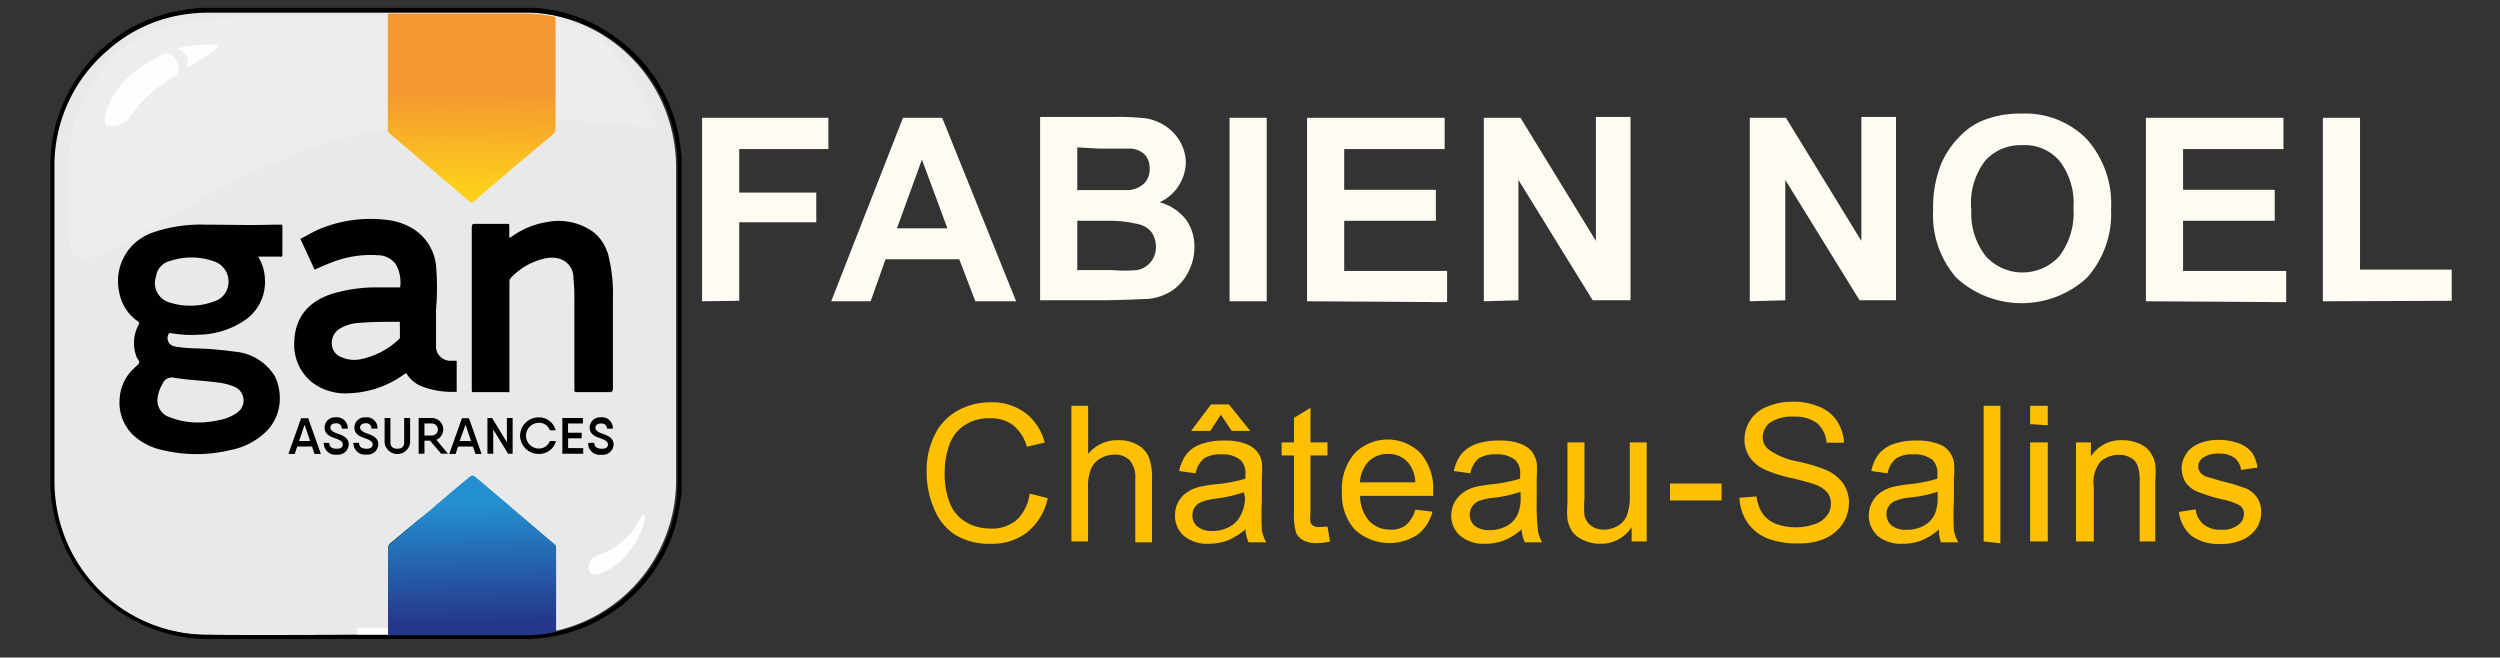
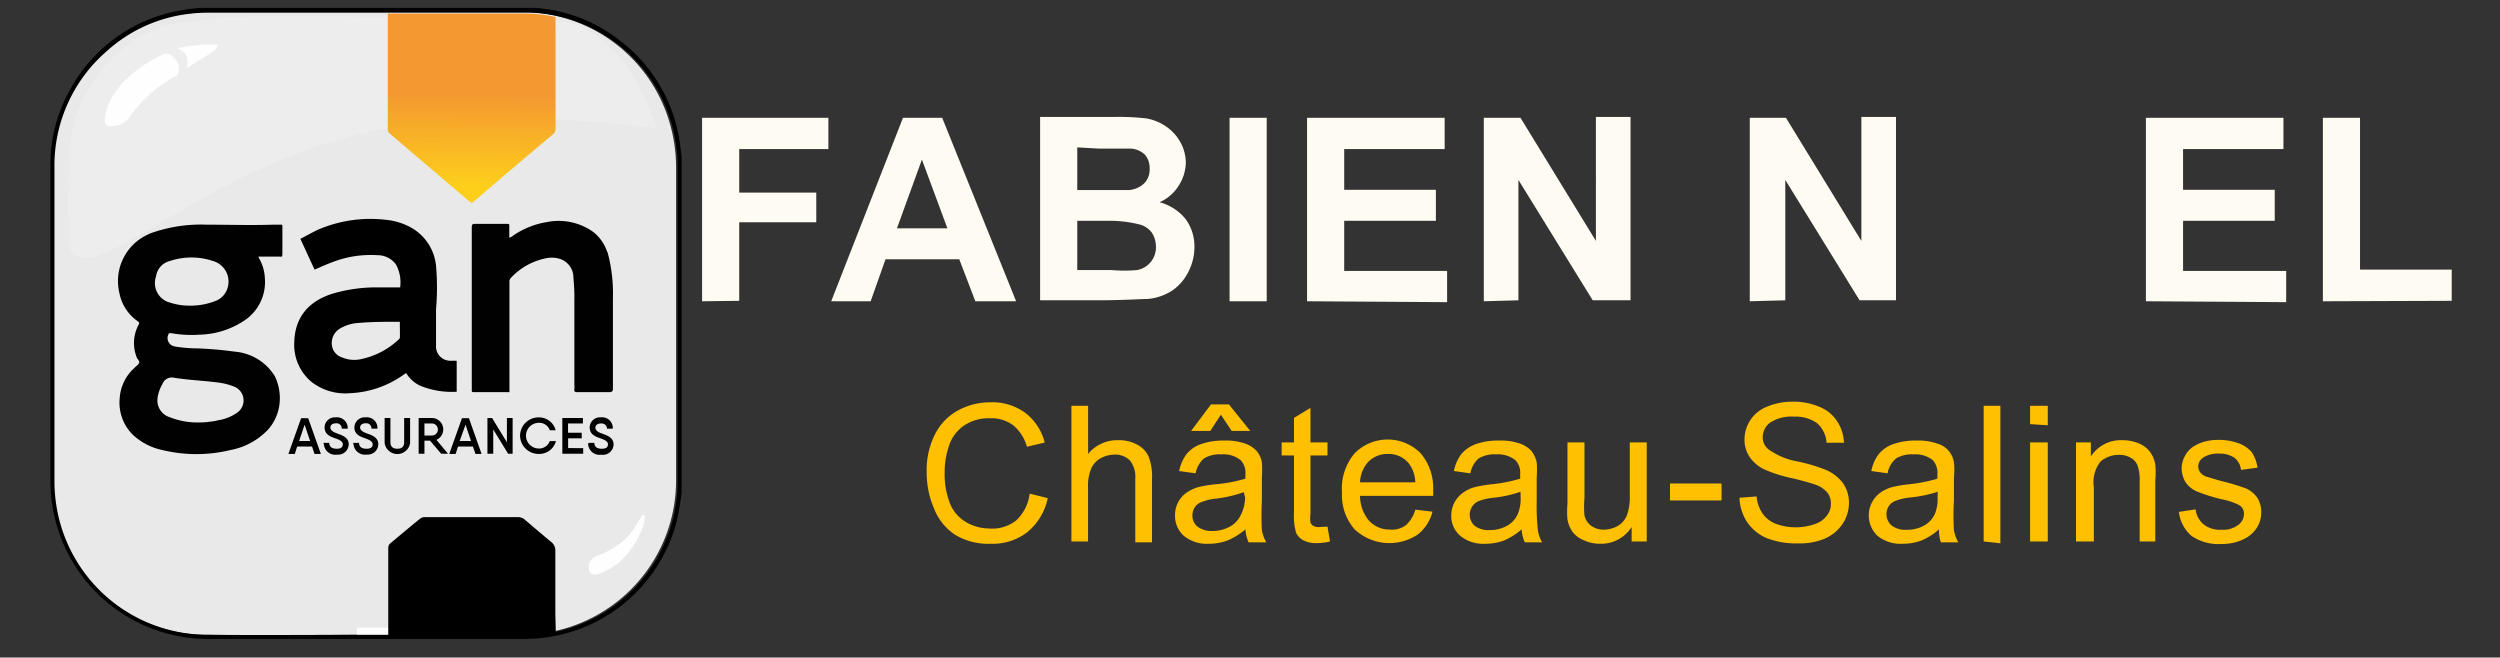
<svg xmlns="http://www.w3.org/2000/svg" id="Calque_1" data-name="Calque 1" viewBox="0 0 336.5 88.5">
  <rect x="0" y="0" width="336.5" height="88.5" fill="#333333" stroke="none" />
  <defs>
    <style>.cls-1{fill:#e9e9e9;}.cls-2{fill:#fff;}.cls-3{fill:url(#Dégradé_sans_nom_3);}.cls-4{fill:#010101;}.cls-5{fill:#fefefe;}.cls-6{fill:#ededed;}.cls-7{fill:url(#Dégradé_sans_nom_2);}.cls-8{fill:#fefcf2;}.cls-9{fill:#fec000;}</style>
    <linearGradient id="Dégradé_sans_nom_3" x1="63.21" y1="20.32" x2="63.93" y2="-6.44" gradientTransform="matrix(1, 0, 0, -1, 0, 88.11)" gradientUnits="userSpaceOnUse">
      <stop offset="0" stop-color="#2490d0" />
      <stop offset="0.6" stop-color="#25378b" />
    </linearGradient>
    <linearGradient id="Dégradé_sans_nom_2" x1="63.45" y1="75.52" x2="63.16" y2="54.45" gradientTransform="matrix(1, 0, 0, -1, 0, 88.11)" gradientUnits="userSpaceOnUse">
      <stop offset="0" stop-color="#f49831" />
      <stop offset="0.6" stop-color="#fdcf1b" />
    </linearGradient>
  </defs>
  <path class="cls-1" d="M74.56,85V74.15A1.4,1.4,0,0,0,74,72.91c-1.24-1-2.36-2-3.53-3a1.43,1.43,0,0,0-1-.31H56.89a1,1,0,0,0-.56.21c-1.33,1.09-2.65,2.21-4,3.31a.75.75,0,0,0-.3.63V85.44h-.33c-8.12,0-16.18.07-24.35,0A20.65,20.65,0,0,1,7.11,64.58v-42a20.31,20.31,0,0,1,7-15.78,20,20,0,0,1,11.08-5,24.12,24.12,0,0,1,2.69-.16H71.11A20.68,20.68,0,0,1,90.05,16.25,21.48,21.48,0,0,1,91,22.47v42A20.76,20.76,0,0,1,74.78,84.92.9.9,0,0,1,74.56,85Zm-56-36.18-1,1a6,6,0,0,0-1.69,3.74,6.23,6.23,0,0,0,1.74,4.87,8.77,8.77,0,0,0,4.55,2.23,19.09,19.09,0,0,0,6.08.26,14.62,14.62,0,0,0,5.11-1.32,6.5,6.5,0,0,0,4.09-6A5.56,5.56,0,0,0,34,48.06a7.9,7.9,0,0,0-2.18-.68c-1.83-.23-3.66-.34-5.49-.51-1-.09-2-.13-2.95-.3-.78-.13-1-.67-.84-1.45.06-.24.17-.33.45-.29.88.08,1.78.19,2.67.21a12.49,12.49,0,0,0,6.5-1.51,6.38,6.38,0,0,0,3.19-7,13.64,13.64,0,0,0-.69-2H37.8V30.32H27.51a22.59,22.59,0,0,0-6.45.74,6.81,6.81,0,0,0-5.4,6.12A6.23,6.23,0,0,0,18,43.11c.18.12.34.27.48.38a5.56,5.56,0,0,0,0,5.31Zm42.91-.24h-.51A1.91,1.91,0,0,1,58.74,47a2.36,2.36,0,0,1,0-.46V41.66a38.34,38.34,0,0,0,0-5.87,6.64,6.64,0,0,0-3.27-5.08A8.73,8.73,0,0,0,51.9,29.6a17.78,17.78,0,0,0-9,1.36c-.81.35-1.59.8-2.4,1.24l1.84,4.29c.78-.33,1.5-.68,2.25-1a14.56,14.56,0,0,1,6.22-1,3.07,3.07,0,0,1,2.49,1.24,4.84,4.84,0,0,1,.59,3.09H50.38a21.45,21.45,0,0,0-5.57.83c-3.34,1-5.13,3.24-5.19,6.55A6.42,6.42,0,0,0,42,51.63a7.37,7.37,0,0,0,5,1.47,13.4,13.4,0,0,0,7.35-2.49l.32-.21a4.23,4.23,0,0,0,2.08,1.79,11.15,11.15,0,0,0,4.72.71h0Zm7.17,4.24V38a.75.75,0,0,1,.25-.63c.45-.41.92-.81,1.4-1.18a7,7,0,0,1,4.39-1.45,2.49,2.49,0,0,1,2.49,2.29,26.32,26.32,0,0,1,.16,2.81V52.79h5.16V39.72a19.5,19.5,0,0,0-.42-4.7,6.34,6.34,0,0,0-2.23-3.8,7.24,7.24,0,0,0-4.26-1.42,10.72,10.72,0,0,0-6.46,1.92l-.56.36v-1.9h-5V52.8Zm-7.06,8.12-1.82-1.69.4-.18A1.46,1.46,0,0,0,61,57.62a1.42,1.42,0,0,0-1-1.39,6.38,6.38,0,0,0-2.26-.14v5h.85v-1.8L60.18,61a.59.59,0,0,0,.32.19h1.9l.1-.19c.13-.31.18-.75.42-.9s.66,0,1,0a2.88,2.88,0,0,1,.93,0c.22.1.26.56.4.85,0,.09.15.21.25.22a4.45,4.45,0,0,0,.73,0V61c-.65-1.6-1.24-3.19-1.95-4.78,0-.1-.29-.16-.43-.16a.49.49,0,0,0-.39.17,6.59,6.59,0,0,0-.4.95c-.55,1.28-1.07,2.55-1.55,3.73Zm8.32-1.54H69.8l-.66-1-1.49-2.15a.73.73,0,0,0-.81-.21c-.1,0-.13.29-.13.46v4.58h.91V57.87c.74,1,1.4,1.9,2.06,2.85.35.51.42.54,1,.4v-5h-.88ZM52.82,56.09v3c0,.21,0,.43,0,.64A2,2,0,0,0,55,61.23a1.91,1.91,0,0,0,1.88-1.92V56.26a.43.43,0,0,0,0-.16H56v3.16A1.1,1.1,0,0,1,55,60.4a1.33,1.33,0,0,1-.28,0,1.13,1.13,0,0,1-.92-1.24c0-.69,0-1.75,0-2.62v-.38Zm-8,5.08a.43.43,0,0,0,0-.16c-.63-1.58-1.24-3.15-1.9-4.72-.11-.27-.31-.2-.5-.21a.34.34,0,0,0-.4.23c-.62,1.55-1.24,3.08-1.88,4.61l-.06.25a4,4,0,0,0,.69,0,.5.5,0,0,0,.32-.23c.16-.27.2-.69.43-.84s.65,0,1,0c.76-.14,1.25.11,1.36.89h0a.93.93,0,0,0,.22.17Zm7.28-3.46A1.55,1.55,0,0,0,50.74,56a1.34,1.34,0,0,0-.49,0,1.45,1.45,0,0,0-.41,2.8l.58.23c.22.09.43.2.64.31a.57.57,0,0,1,.18.76.54.54,0,0,1-.26.21A.84.84,0,0,1,49.83,60a.75.75,0,0,1-.09-.25.26.26,0,0,0-.18-.21h-.73a1.54,1.54,0,0,0,.91,1.53,1.9,1.9,0,0,0,2-.21,1.26,1.26,0,0,0,.49-1,1.45,1.45,0,0,0-1-1.4c-.35-.16-.72-.28-1.08-.44a.56.56,0,0,1-.32-.68.54.54,0,0,1,.55-.45.78.78,0,0,1,.92.6v0a.38.38,0,0,0,.21.25A4.1,4.1,0,0,0,52.11,57.71Zm27.54,1.83a1.65,1.65,0,0,0,1.58,1.72,1.63,1.63,0,0,0,.79-.17,1.36,1.36,0,0,0,1-1.15,1.34,1.34,0,0,0-.7-1.4,7.91,7.91,0,0,0-.84-.37l-.54-.24a.54.54,0,0,1-.31-.65.57.57,0,0,1,.53-.47.79.79,0,0,1,.93.6h0a.45.45,0,0,0,.2.28,6.45,6.45,0,0,0,.76,0,7.56,7.56,0,0,0-.37-1,1.62,1.62,0,0,0-1.84-.62,1.44,1.44,0,0,0-1.11,1.31,1.39,1.39,0,0,0,1,1.43l1.13.5c.22.11.42.31.31.56a1,1,0,0,1-.47.5c-.6.22-1,0-1.16-.81ZM48.39,57.71a5,5,0,0,0-.32-1,1.59,1.59,0,0,0-2-.63,1.44,1.44,0,0,0,0,2.73,11.3,11.3,0,0,1,1.12.51.62.62,0,0,1,.31.52.85.85,0,0,1-.44.51c-.59.22-1,0-1.19-.81H45a1.62,1.62,0,0,0,1.52,1.71,1.68,1.68,0,0,0,.67-.1,1.43,1.43,0,0,0,1.16-1.25,1.38,1.38,0,0,0-.77-1.46,5.77,5.77,0,0,0-.81-.34,5,5,0,0,1-.57-.28.47.47,0,0,1-.23-.61.85.85,0,0,1,.48-.43c.49-.15.82.08,1,.59a.36.36,0,0,0,.21.27A4.37,4.37,0,0,0,48.39,57.71Zm28,3.41h2.73v-.84H77.29V59h1.85v-.83H77.29V57h1.87v-.5a.29.29,0,0,0-.33-.33H76.41Zm-1-1.25a1.8,1.8,0,0,1-2.56,0l0,0a1.73,1.73,0,0,1-.14-2.26,1.68,1.68,0,0,1,1-.67,1.81,1.81,0,0,1,1.63.48l.55-.61a2.67,2.67,0,0,0-3.74,0,2.62,2.62,0,1,0,3.74,3.66Z" />
  <rect class="cls-1" x="46.71" y="66.01" width="27.88" height="18.98" />
  <rect class="cls-1" x="14.1" y="27.21" width="70.33" height="37.55" />
  <rect class="cls-2" x="48.04" y="84.49" width="26.76" height="1" />
  <path d="M26.82,1.06H72a20.71,20.71,0,0,1,11.4,4.37A20.91,20.91,0,0,1,91.47,19c.11.7.19,1.42.28,2.13V66.28a37.27,37.27,0,0,1-.68,3.94A21.15,21.15,0,0,1,70.66,86H27.87a20.16,20.16,0,0,1-4.17-.44A21.23,21.23,0,0,1,6.79,64.69V22.37A20.45,20.45,0,0,1,9.36,12.2,21,21,0,0,1,24.69,1.34C25.4,1.21,26.11,1.16,26.82,1.06ZM74.81,85H75A20.74,20.74,0,0,0,91.21,64.54v-42a21.19,21.19,0,0,0-.91-6.22A20.53,20.53,0,0,0,74.61,2.07a18.93,18.93,0,0,0-3.27-.37H28.17a20,20,0,0,0-2.68.16,19.85,19.85,0,0,0-11.09,5A20.35,20.35,0,0,0,7.33,22.63V64.68a21.43,21.43,0,0,0,.41,4.23A20.6,20.6,0,0,0,27.58,85.44c8.12.1,16.18,0,24.35,0h.33V73.75a.77.77,0,0,1,.29-.63c1.33-1.1,2.64-2.22,4-3.31a.89.89,0,0,1,.56-.2h12.5a1.4,1.4,0,0,1,1,.31c1.17,1,2.34,2,3.55,3a1.46,1.46,0,0,1,.59,1.24v8.6Z" />
-   <path class="cls-3" d="M52.23,85.48V73.79a.66.66,0,0,1,.26-.57L55,71.1c1-.92,2.15-1.79,3.22-2.68l.29-.27c1.44-1.24,2.9-2.49,4.34-3.66.75-.63.74-.63,1.49,0l4.5,3.81.17.16,5.6,4.77a.52.52,0,0,1,.24.47V85.05A16.33,16.33,0,0,1,71,85.5H52.23Z" />
  <path class="cls-4" d="M18.1,49.51c.21-.22.52-.4.62-.66s-.22-.5-.32-.76a5.21,5.21,0,0,1,.24-4.35c.14-.25.12-.35-.1-.5a6,6,0,0,1-2.48-3.85,6.88,6.88,0,0,1,3.84-7.82l.15-.09a20,20,0,0,1,7.71-1.24c3,0,6,.1,9,0h1c.2,0,.25,0,.25.25v3.64c0,.48-.08.43-.41.41h-2.8v.07a1.48,1.48,0,0,0,.17.33,5.87,5.87,0,0,1,.68,2.49,6.22,6.22,0,0,1-2.62,5.62,11.34,11.34,0,0,1-6.23,2,15.55,15.55,0,0,1-3.73-.2c-.14,0-.29-.08-.39.13a1.14,1.14,0,0,0,.48,1.53l.22.09.41.08a19.57,19.57,0,0,0,2.64.21,49,49,0,0,1,5.14.44A7,7,0,0,1,37,50.65a6.86,6.86,0,0,1,.65,3.42,6.25,6.25,0,0,1-1.56,3.74,9.28,9.28,0,0,1-5,2.75,19.54,19.54,0,0,1-9.31,0,8.31,8.31,0,0,1-3.92-2.06,6.08,6.08,0,0,1-1.75-4.89,6,6,0,0,1,1.7-3.82A3.83,3.83,0,0,0,18.1,49.51Zm8.82,7.35a8.76,8.76,0,0,0,1.25-.09,8.68,8.68,0,0,0,1.24-.21,6.12,6.12,0,0,0,2.49-1A2,2,0,0,0,31.41,52a8.3,8.3,0,0,0-1.9-.49c-2-.28-4-.33-6.05-.66a1.35,1.35,0,0,0-1.6.85,5,5,0,0,0-.64,1.79,2.37,2.37,0,0,0,1.66,2.68A10.15,10.15,0,0,0,26.92,56.86ZM25.44,41.14a9.17,9.17,0,0,0,3.73-.7,2.68,2.68,0,0,0,1.49-1.79,2.87,2.87,0,0,0-2-3.52h0a9.11,9.11,0,0,0-5.79,0A2.48,2.48,0,0,0,21,37.22a2.71,2.71,0,0,0,1.68,3.45l.31.09A8.14,8.14,0,0,0,25.44,41.14Z" />
  <path class="cls-4" d="M81.79,34a21.39,21.39,0,0,1,.71,6.22V52.42a.37.37,0,0,1-.4.36H77.67c-.31,0-.39-.09-.36-.37s0-.51,0-.78v-11a26.67,26.67,0,0,0-.13-3.22,2.62,2.62,0,0,0-1.94-2.6,3.67,3.67,0,0,0-1.68-.06,8.8,8.8,0,0,0-4.79,2.65.65.65,0,0,0-.2.51V52.56c0,.33,0,.22-.21.22H63.71c-.17,0-.21-.08-.21-.24V30.85c0-.72,0-.72.74-.72h4c.24,0,.32,0,.31.29V32a1.22,1.22,0,0,0,.45-.24,11.16,11.16,0,0,1,4.67-1.88,8,8,0,0,1,6.22,1.37,5.7,5.7,0,0,1,1.78,2.49A1,1,0,0,0,81.79,34Z" />
  <path d="M61.47,48.56v4.17h0A11.29,11.29,0,0,1,56.76,52a4.26,4.26,0,0,1-2.09-1.79l-.32.21A13.42,13.42,0,0,1,47,52.93a7.37,7.37,0,0,1-5-1.47,6.47,6.47,0,0,1-2.39-5.4c.08-3.31,1.87-5.52,5.21-6.55a21,21,0,0,1,5.57-.83h3.47a5,5,0,0,0-.57-3.09,3.05,3.05,0,0,0-2.49-1.24,14.23,14.23,0,0,0-6.22,1c-.75.27-1.47.62-2.24.94l-1.91-4.14c.81-.41,1.58-.86,2.41-1.25a17.87,17.87,0,0,1,9.05-1.32,8.73,8.73,0,0,1,3.54,1.11,6.63,6.63,0,0,1,3.26,5.08,33.85,33.85,0,0,1,0,5.87v4.85a1.92,1.92,0,0,0,1.76,2.06,2,2,0,0,0,.42,0Zm-7.65-5.25h-.1c-1.78,0-3.56,0-5.33.15a5.53,5.53,0,0,0-2.62.76,2.25,2.25,0,0,0-1.1,2.19A1.94,1.94,0,0,0,46,48.09a4.17,4.17,0,0,0,2.49.27,10.56,10.56,0,0,0,5.22-2.71.4.4,0,0,0,.12-.28C53.83,44.66,53.82,44,53.82,43.31Z" />
  <path class="cls-5" d="M83.41,75.68c-.54.33-1,.72-1.56,1a8.26,8.26,0,0,1-1.36.6c-.84.26-1.35-.19-1.24-1.07V76a1.8,1.8,0,0,1,1.24-1.24,11.54,11.54,0,0,0,3.45-2,8.35,8.35,0,0,0,1.58-1.88c.29-.45.55-.91.84-1.36a.23.23,0,0,1,.28-.21c.15,0,.13.2.13.32A3.46,3.46,0,0,1,86.49,71a11.56,11.56,0,0,1-2.93,4.48A1.63,1.63,0,0,1,83.41,75.68Z" />
  <path class="cls-6" d="M9.76,34.06c4,4.19,19.1-12.93,43.4-17,15.73-2.63,35.25.22,35.25.22h0S84.38,3.76,75.2,2.84h-.28c-8.39-.6-18.81-.5-25.38-.57-7.47-.09-16.62-.51-25.07.77a16.08,16.08,0,0,0-3.91,1.07c-6.18,2.57-9,8.43-9.72,10-1.63,3.74-1.63,7-1.63,13.57C9.21,31.57,9.21,33.54,9.76,34.06Z" />
  <path class="cls-7" d="M74.78,4.19V17.31a.92.92,0,0,1-.36.78Q69,22.62,63.7,27.19c-.18.15-.27.12-.43,0L52.48,18a.67.67,0,0,1-.28-.6V1.82H70.31a19.1,19.1,0,0,1,4.46.47C74.77,2.94,74.78,3.54,74.78,4.19Z" />
  <path class="cls-5" d="M16.44,11.21a17,17,0,0,1,3.83-3A18.21,18.21,0,0,1,22,7.3a1,1,0,0,1,1,.09,2.27,2.27,0,0,1,1,2.48.6.6,0,0,1-.33.38,6.8,6.8,0,0,0-1.4.83A12.06,12.06,0,0,0,20,12.84a15.63,15.63,0,0,0-2.74,3.22.76.76,0,0,1-.19.21A3.82,3.82,0,0,1,14.9,17c-.57,0-.82-.25-.79-.83a7.32,7.32,0,0,1,1.25-3.5A17.5,17.5,0,0,1,16.44,11.21Z" />
  <path class="cls-5" d="M25.09,9.16a2.24,2.24,0,0,0,0-1.61,1.68,1.68,0,0,0-1.24-1,1.25,1.25,0,0,1,.47-.16A21.75,21.75,0,0,1,28.8,6h.27c.25,0,.32.22.15.4a3.64,3.64,0,0,1-.53.51c-1,.71-2,1.25-3,1.93A1.58,1.58,0,0,1,25.09,9.16Z" />
  <path d="M42,60.1h-2l-.32,1h-.86l1.71-4.81h.95l1.71,4.81h-.86Zm-.26-.74L41,57.16l-.74,2.2Z" />
  <path d="M43.54,59.61h.78c0,.53.36.79,1,.79s.82-.25.82-.61-.42-.58-.92-.76c-.7-.25-1.53-.51-1.53-1.51a1.38,1.38,0,0,1,1.41-1.35h.11a1.46,1.46,0,0,1,1.59,1.31v.22H46a.69.69,0,0,0-.79-.72c-.49,0-.74.23-.74.58s.39.6.87.77c.71.26,1.6.53,1.6,1.5a1.44,1.44,0,0,1-1.51,1.37h-.11a1.54,1.54,0,0,1-1.72-1.35A2,2,0,0,1,43.54,59.61Z" />
  <path d="M47.55,59.61h.78c0,.53.36.79,1,.79s.83-.25.83-.61-.42-.58-.92-.76c-.71-.25-1.54-.51-1.54-1.51a1.39,1.39,0,0,1,1.43-1.35h.1a1.43,1.43,0,0,1,1.57,1.29,1.93,1.93,0,0,1,0,.24H50a.69.69,0,0,0-.66-.73h-.13c-.44,0-.74.23-.74.58s.39.6.87.77c.71.26,1.58.53,1.58,1.5a1.43,1.43,0,0,1-1.5,1.37h-.11a1.54,1.54,0,0,1-1.72-1.35A1,1,0,0,1,47.55,59.61Z" />
  <path d="M51.77,59.61V56.26h.78v3.3c0,.54.32.84.93.84s.92-.3.92-.84v-3.3h.8v3.35a1.73,1.73,0,0,1-3.43,0Z" />
  <path d="M57.88,59.31h-.75v1.76h-.78V56.26h1.79a1.54,1.54,0,0,1,1.52,1.54,1.52,1.52,0,0,1-.92,1.4l1.56,1.87h-.92Zm-.75-.69h1a.81.81,0,0,0,0-1.62h-1Z" />
  <path d="M63.65,60.1h-2l-.32,1h-.86l1.71-4.81h.94l1.7,4.81H64Zm-.25-.74-.74-2.2-.79,2.2Z" />
  <path d="M69,56.26v4.81h-.61l-2-3.26v3.26h-.78V56.26h.62l2,3.27V56.26Z" />
  <path d="M70,58.67a2.49,2.49,0,0,1,2.49-2.49,2.31,2.31,0,0,1,2.3,1.73H74a1.49,1.49,0,0,0-1.47-1,1.73,1.73,0,1,0,0,3.46,1.52,1.52,0,0,0,1.47-1h.83a2.32,2.32,0,0,1-2.3,1.73A2.5,2.5,0,0,1,70,58.67Z" />
  <path d="M78.5,60.32v.75H75.69V56.26h2.77V57h-2v1.25H78.3V59H76.47v1.31Z" />
  <path d="M79.2,59.61H80c0,.53.36.79,1,.79s.83-.25.83-.61-.42-.58-.92-.76c-.71-.25-1.54-.51-1.54-1.51a1.39,1.39,0,0,1,1.43-1.35h.1a1.45,1.45,0,0,1,1.58,1.29,1.92,1.92,0,0,1,0,.24h-.78A.7.7,0,0,0,81,57h-.13c-.44,0-.73.23-.73.58s.38.6.87.77c.71.26,1.58.53,1.58,1.5A1.44,1.44,0,0,1,81,61.21h-.11a1.54,1.54,0,0,1-1.72-1.35A2,2,0,0,1,79.2,59.61Z" />
  <path class="cls-8" d="M94.5,40.55V15.86h17v4.2h-12v5.86h10.37v4H99.5V40.49Z" />
  <path class="cls-8" d="M136.77,40.55h-5.49l-2.16-5.65h-9.93l-2,5.65h-5.31l9.66-24.69h5.28Zm-9.25-9.82-3.43-9.25-3.36,9.25Z" />
  <path class="cls-8" d="M140,15.74H150a32,32,0,0,1,4.38.21A6.91,6.91,0,0,1,156.92,17a6.23,6.23,0,0,1,1.92,2.07,5.77,5.77,0,0,1,.77,2.9,6,6,0,0,1-1,3.09,5.78,5.78,0,0,1-2.53,2.16,6.78,6.78,0,0,1,3.49,2.25,6.2,6.2,0,0,1,1.2,3.76A7.25,7.25,0,0,1,160,36.5a6.73,6.73,0,0,1-2.16,2.57,7.21,7.21,0,0,1-3.36,1.17c-.84,0-2.84.15-6.17.18H140Zm5,4.1v5.74H152a3.44,3.44,0,0,0,2-.89,2.63,2.63,0,0,0,.74-2,2.7,2.7,0,0,0-.65-1.88A3,3,0,0,0,152.2,20h-4.29Zm0,9.88v6.63h4.63a19.65,19.65,0,0,0,3.43,0,3.1,3.1,0,0,0,2.53-3.09,3.51,3.51,0,0,0-.53-1.91,3,3,0,0,0-1.57-1.11,16.43,16.43,0,0,0-4.41-.52Z" />
  <path class="cls-8" d="M165.5,40.55V15.86h5V40.55Z" />
  <path class="cls-8" d="M175.93,40.55V15.86h18.52v4.2H180.93v5.49h12.34v4.17H180.93v6.75h13.85v4.2Z" />
  <path class="cls-8" d="M199.72,40.55V15.86h4.94l10.15,16.57V15.74h4.66V40.42h-5.09l-10-16.2v16.2Z" />
  <path class="cls-8" d="M235.52,40.55V15.86h4.87l10.15,16.57V15.74h4.66V40.42h-4.9l-10-16.2v16.2Z" />
-   <path class="cls-8" d="M260.2,28.3a15.7,15.7,0,0,1,1.14-6.39,12,12,0,0,1,2.29-3.39,9.33,9.33,0,0,1,3.08-2.23,13.33,13.33,0,0,1,5.37-1,11.63,11.63,0,0,1,8.76,3.39,13.08,13.08,0,0,1,3.31,9.47,12.9,12.9,0,0,1-3.27,9.26,13,13,0,0,1-17.53,0A12.72,12.72,0,0,1,260.2,28.3Zm5.15-.19a9.3,9.3,0,0,0,1.95,6.39,6.69,6.69,0,0,0,9.46.41c.14-.13.28-.27.41-.41A9.67,9.67,0,0,0,279.09,28a9.33,9.33,0,0,0-1.89-6.36,6.16,6.16,0,0,0-5-2.1,6.4,6.4,0,0,0-5,2.1,9.4,9.4,0,0,0-1.88,6.45Z" />
  <path class="cls-8" d="M288.84,40.55V15.86h18.51v4.2H293.84v5.49h12.34v4.17H293.84v6.75h13.88v4.2Z" />
  <path class="cls-8" d="M312.66,40.55V15.86h5V36.29H330v4.2Z" />
  <path class="cls-9" d="M138.59,66.44l2.44.61a8.1,8.1,0,0,1-2.74,4.57,7.61,7.61,0,0,1-4.88,1.57,8.73,8.73,0,0,1-4.84-1.2,7.49,7.49,0,0,1-2.84-3.52,12.28,12.28,0,0,1-1-4.93,10.67,10.67,0,0,1,1.08-5,7.46,7.46,0,0,1,3.09-3.27,9.07,9.07,0,0,1,4.44-1.12A7.47,7.47,0,0,1,138,55.57a7.25,7.25,0,0,1,2.62,4l-2.4.56a5.66,5.66,0,0,0-1.86-2.9,4.86,4.86,0,0,0-3.08-.93,5.9,5.9,0,0,0-3.55,1,5.22,5.22,0,0,0-2,2.72,10.7,10.7,0,0,0-.58,3.55,10.84,10.84,0,0,0,.68,4.1A5.09,5.09,0,0,0,130,70.26a6.17,6.17,0,0,0,3.08.87,5.19,5.19,0,0,0,3.7-1.08A5.87,5.87,0,0,0,138.59,66.44Z" />
  <path class="cls-9" d="M144.21,72.88V54.62h2.25V61.1a5.06,5.06,0,0,1,4-1.85,5.21,5.21,0,0,1,2.57.58,3.45,3.45,0,0,1,1.57,1.61,7.67,7.67,0,0,1,.46,3.08V73h-2.25V64.43a3.54,3.54,0,0,0-.74-2.47,2.79,2.79,0,0,0-2.07-.77,4,4,0,0,0-1.91.52,3,3,0,0,0-1.24,1.42,6.14,6.14,0,0,0-.4,2.47v7.28Z" />
  <path class="cls-9" d="M167.63,71.25a8.9,8.9,0,0,1-2.44,1.51,7.13,7.13,0,0,1-2.47.43,4.91,4.91,0,0,1-3.39-1.08,3.57,3.57,0,0,1-1.17-2.74,3.65,3.65,0,0,1,1.6-3.09,5.17,5.17,0,0,1,1.64-.74,19.42,19.42,0,0,1,2-.34,20.2,20.2,0,0,0,4.23-.77v-.56a2.44,2.44,0,0,0-.65-1.94,3.68,3.68,0,0,0-2.56-.77,4.08,4.08,0,0,0-2.37.55,3.48,3.48,0,0,0-1.12,2l-2.22-.31a5.81,5.81,0,0,1,1-2.28,4.34,4.34,0,0,1,2-1.36,8.93,8.93,0,0,1,3.08-.46,7.72,7.72,0,0,1,2.78.4,3.72,3.72,0,0,1,1.57,1,3.26,3.26,0,0,1,.71,1.54,14.3,14.3,0,0,1,0,2.07v3.08a37.74,37.74,0,0,0,0,4,5.11,5.11,0,0,0,.59,1.61h-2.38A5.18,5.18,0,0,1,167.63,71.25Zm-3.3-15.43L162.91,58h-2.59L163,54.43h2.41L168.28,58h-2.5Zm3.08,10.43a17.3,17.3,0,0,1-3.7.86,7.08,7.08,0,0,0-2,.47,1.85,1.85,0,0,0-.9.71,1.94,1.94,0,0,0-.31,1.08,1.87,1.87,0,0,0,.68,1.51,3.13,3.13,0,0,0,2,.59,4.78,4.78,0,0,0,2.31-.56A3.48,3.48,0,0,0,167,69.34a5.33,5.33,0,0,0,.59-2.38Z" />
  <path class="cls-9" d="M178.68,70.88l.34,2a7.26,7.26,0,0,1-1.73.22,3.72,3.72,0,0,1-1.91-.4,2.14,2.14,0,0,1-.93-1,8.17,8.17,0,0,1-.28-2.65V61.31h-1.66V59.55h1.66v-3.3l2.22-1.35v4.65h2.29v1.76h-2.29v7.81a5.06,5.06,0,0,0,0,1.23,1,1,0,0,0,.41.44,1.35,1.35,0,0,0,.77.15Z" />
  <path class="cls-9" d="M190.5,68.6l2.31.27a5.61,5.61,0,0,1-2,3.09,6.88,6.88,0,0,1-8.45-.68,7,7,0,0,1-1.73-5A7.32,7.32,0,0,1,182.35,61a6.25,6.25,0,0,1,8.86,0,7.25,7.25,0,0,1,1.69,5.13,3.11,3.11,0,0,1,0,.61h-9.84a5.24,5.24,0,0,0,1.23,3.37,3.77,3.77,0,0,0,2.81,1.17,3.11,3.11,0,0,0,2.13-.59A4.35,4.35,0,0,0,190.5,68.6Zm-7.44-3.68h7.44a4.44,4.44,0,0,0-.84-2.5,3.44,3.44,0,0,0-2.81-1.32,3.64,3.64,0,0,0-2.62,1A4.29,4.29,0,0,0,183.06,64.92Z" />
  <path class="cls-9" d="M204.81,71.25a8.69,8.69,0,0,1-2.4,1.51,7.15,7.15,0,0,1-2.5.43,4.85,4.85,0,0,1-3.37-1.08,3.5,3.5,0,0,1-1.2-2.74,3.7,3.7,0,0,1,.46-1.79,3.87,3.87,0,0,1,1.18-1.3,4.64,4.64,0,0,1,1.63-.74,19.16,19.16,0,0,1,2-.34,20.29,20.29,0,0,0,4-.77,5.12,5.12,0,0,0,0-.56,2.44,2.44,0,0,0-.65-1.94,3.77,3.77,0,0,0-2.59-.77,4.11,4.11,0,0,0-2.35.55,3.52,3.52,0,0,0-1.11,2l-2.22-.31a5.81,5.81,0,0,1,1-2.28,4.73,4.73,0,0,1,2-1.36,9,9,0,0,1,3.09-.46,7.75,7.75,0,0,1,2.78.4,3.72,3.72,0,0,1,1.57,1,3.81,3.81,0,0,1,.71,1.54,14.3,14.3,0,0,1,0,2.07v3.08a31.09,31.09,0,0,0,.16,4,4.21,4.21,0,0,0,.58,1.61h-2.34A5,5,0,0,1,204.81,71.25Zm-.15-5.06A16.13,16.13,0,0,1,201,67a7.41,7.41,0,0,0-2,.46,2,2,0,0,0-.52,3.3,3,3,0,0,0,2,.59,4.78,4.78,0,0,0,2.32-.55,3.39,3.39,0,0,0,1.48-1.58,5.27,5.27,0,0,0,.4-2.22Z" />
  <path class="cls-9" d="M219.62,72.88V70.94a4.87,4.87,0,0,1-4.22,2.25,5.13,5.13,0,0,1-2.19-.46,3.65,3.65,0,0,1-1.55-1.14,4.37,4.37,0,0,1-.68-1.67,12.27,12.27,0,0,1,0-2.1V59.55h2.29V67a13.51,13.51,0,0,0,0,2.38,2.37,2.37,0,0,0,.89,1.38,2.83,2.83,0,0,0,1.73.53,3.89,3.89,0,0,0,1.91-.53A2.89,2.89,0,0,0,219,69.31a7.35,7.35,0,0,0,.37-2.63V59.55h2.28V72.88Z" />
  <path class="cls-9" d="M224.78,67.36V65.08h6.94v2.28Z" />
  <path class="cls-9" d="M234.13,67l2.31-.18a4.81,4.81,0,0,0,.77,2.25,3.94,3.94,0,0,0,1.85,1.45,7.85,7.85,0,0,0,5.28,0,3.21,3.21,0,0,0,1.57-1.14,2.45,2.45,0,0,0,.53-1.58,2.36,2.36,0,0,0-.49-1.51,3.7,3.7,0,0,0-1.67-1.08,33.6,33.6,0,0,0-3.27-.89,17.73,17.73,0,0,1-3.55-1.15,4.89,4.89,0,0,1-2-1.72,4.14,4.14,0,0,1-.65-2.29,4.74,4.74,0,0,1,3.08-4.44,8.64,8.64,0,0,1,3.37-.65,8.78,8.78,0,0,1,3.61.68,5.08,5.08,0,0,1,2.4,1.94,5.69,5.69,0,0,1,.93,2.9h-2.35a3.79,3.79,0,0,0-1.26-2.62,4.93,4.93,0,0,0-3.09-.89,5.31,5.31,0,0,0-3.24.8,2.48,2.48,0,0,0-1,1.94,2.07,2.07,0,0,0,.75,1.64,9.44,9.44,0,0,0,3.67,1.6,23.11,23.11,0,0,1,4.07,1.18,5.7,5.7,0,0,1,2.38,1.88,4.67,4.67,0,0,1,.74,2.62,5.08,5.08,0,0,1-.84,2.75,5.57,5.57,0,0,1-2.4,2,8.61,8.61,0,0,1-3.64.65,10.92,10.92,0,0,1-4.2-.71,6.09,6.09,0,0,1-2.65-2.19A6.46,6.46,0,0,1,234.13,67Z" />
  <path class="cls-9" d="M261,71.25a8.69,8.69,0,0,1-2.4,1.51,7.11,7.11,0,0,1-2.5.43,4.92,4.92,0,0,1-3.4-1.08,3.79,3.79,0,0,1,.44-5.83,5.12,5.12,0,0,1,1.63-.74,19.16,19.16,0,0,1,2-.34,20.58,20.58,0,0,0,4-.77v-.56a2.56,2.56,0,0,0-.62-1.94,3.77,3.77,0,0,0-2.59-.77,4,4,0,0,0-2.35.55,3.39,3.39,0,0,0-1.14,2l-2.19-.31a5.42,5.42,0,0,1,1-2.28,4.43,4.43,0,0,1,2-1.36,8.93,8.93,0,0,1,3.08-.46,7.75,7.75,0,0,1,2.78.4A3.12,3.12,0,0,1,263,62.24a10.23,10.23,0,0,1,0,2.07v3.08a33,33,0,0,0,0,4A4.82,4.82,0,0,0,263.6,73h-2.35A4.43,4.43,0,0,1,261,71.25Zm-.18-5.06a17.39,17.39,0,0,1-3.7.77,7.5,7.5,0,0,0-2,.46,1.86,1.86,0,0,0-1.2,1.79,2,2,0,0,0,.68,1.51,3,3,0,0,0,2,.59,4.79,4.79,0,0,0,2.35-.55,3.39,3.39,0,0,0,1.48-1.58,5.25,5.25,0,0,0,.37-2.22Z" />
  <path class="cls-9" d="M267,72.88V54.62h2.25V73.13Z" />
  <path class="cls-9" d="M273.25,57.09V54.62h2.38v2.62Zm0,15.79V59.55h2.38V72.88Z" />
  <path class="cls-9" d="M279.43,72.88V59.55h2v1.89a4.8,4.8,0,0,1,4.23-2.19,5.63,5.63,0,0,1,2.22.43,3.55,3.55,0,0,1,1.51,1.14,4.07,4.07,0,0,1,.71,1.67,11.45,11.45,0,0,1,0,2.19v8.2H288V64.77a5.82,5.82,0,0,0-.27-2.07,2,2,0,0,0-.93-1.08,3.09,3.09,0,0,0-1.57-.4,3.8,3.8,0,0,0-2.5.9,4.54,4.54,0,0,0-.9,3.48v7.28Z" />
  <path class="cls-9" d="M293.28,68.9l2.25-.34a3.1,3.1,0,0,0,1.05,2,3.5,3.5,0,0,0,2.41.74,3.34,3.34,0,0,0,2.28-.65,1.84,1.84,0,0,0,.77-1.48,1.31,1.31,0,0,0-.68-1.2,9,9,0,0,0-2.31-.77,22.64,22.64,0,0,1-3.42-1.08,3.53,3.53,0,0,1-1.49-1.27,3.73,3.73,0,0,1-.49-1.79,3.45,3.45,0,0,1,.43-1.66,3.4,3.4,0,0,1,1.11-1.27,5.37,5.37,0,0,1,1.42-.65,6.75,6.75,0,0,1,1.95-.27,7.71,7.71,0,0,1,2.77.46,4.2,4.2,0,0,1,1.76,1.2,5,5,0,0,1,.77,2.07l-2.22.31a2.37,2.37,0,0,0-.86-1.61,3.35,3.35,0,0,0-2-.58,3.68,3.68,0,0,0-2.22.52,1.48,1.48,0,0,0-.68,1.21,1.3,1.3,0,0,0,.28.8,1.76,1.76,0,0,0,.86.58l2,.59a27.38,27.38,0,0,1,3.33,1A3.62,3.62,0,0,1,303.83,67a3.54,3.54,0,0,1,.53,2,3.79,3.79,0,0,1-.65,2.13,4.43,4.43,0,0,1-1.91,1.54,6.81,6.81,0,0,1-2.81.55,6.39,6.39,0,0,1-4-1.08A5,5,0,0,1,293.28,68.9Z" />
</svg>